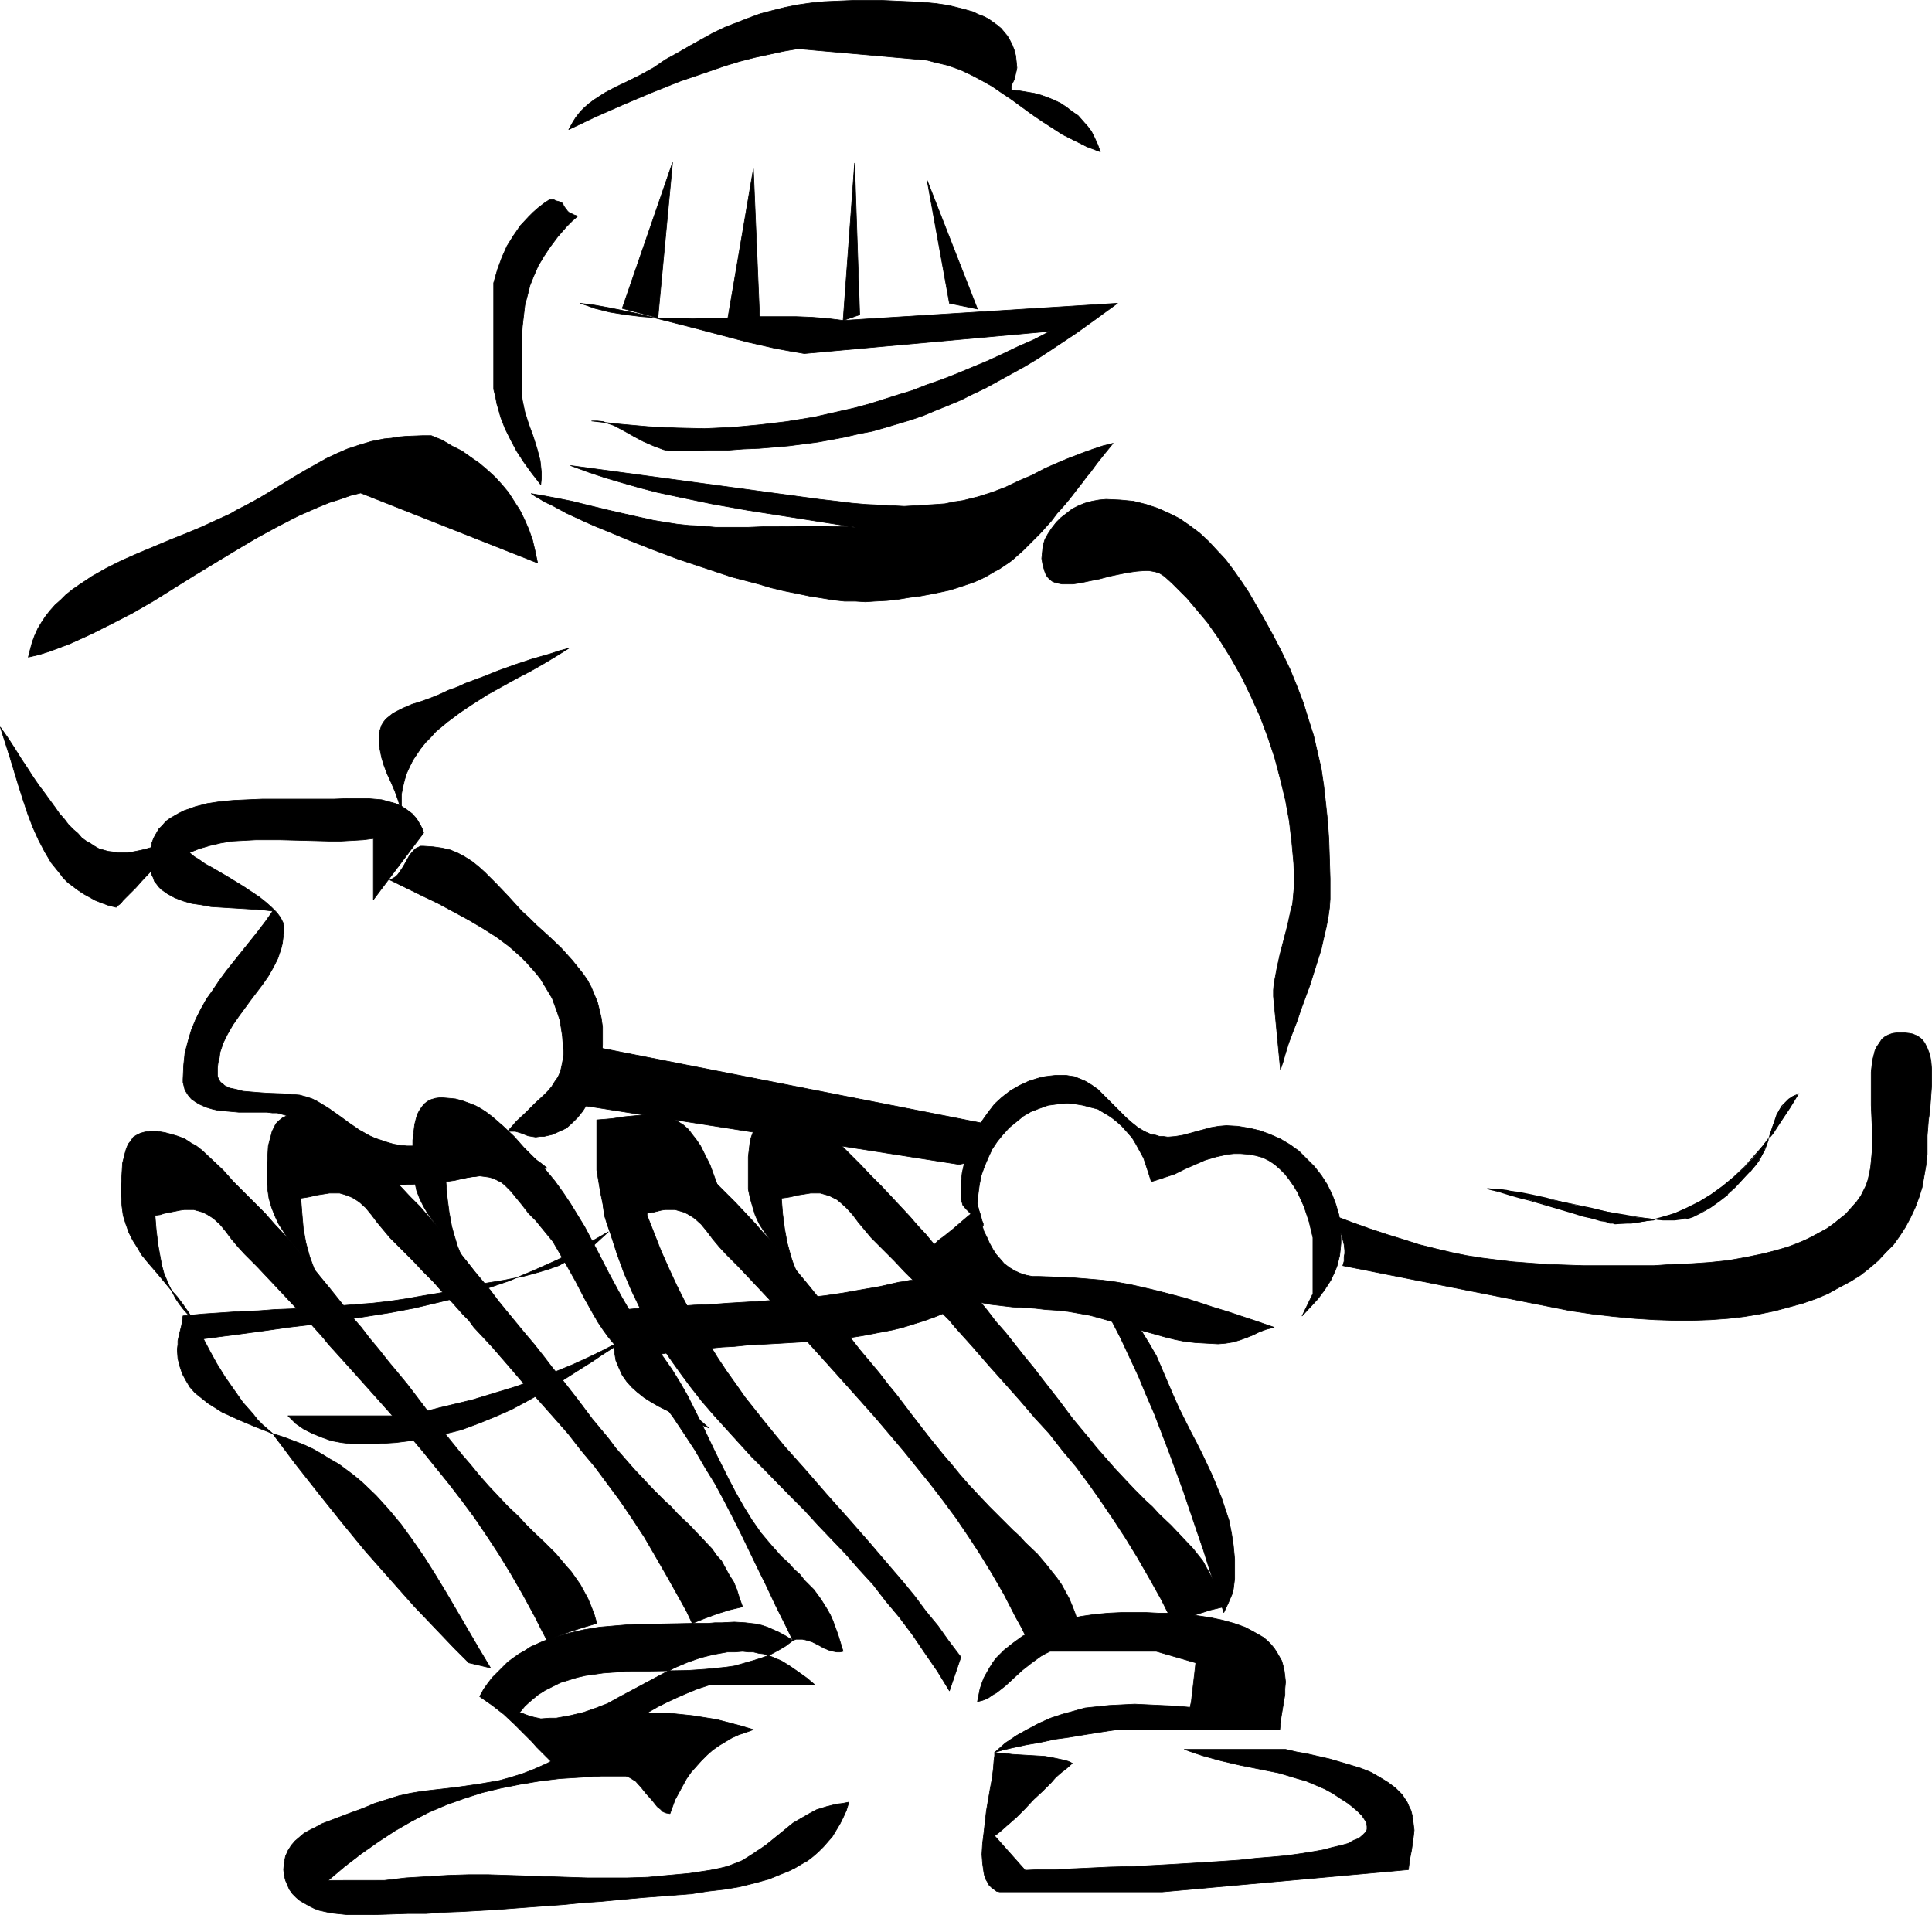
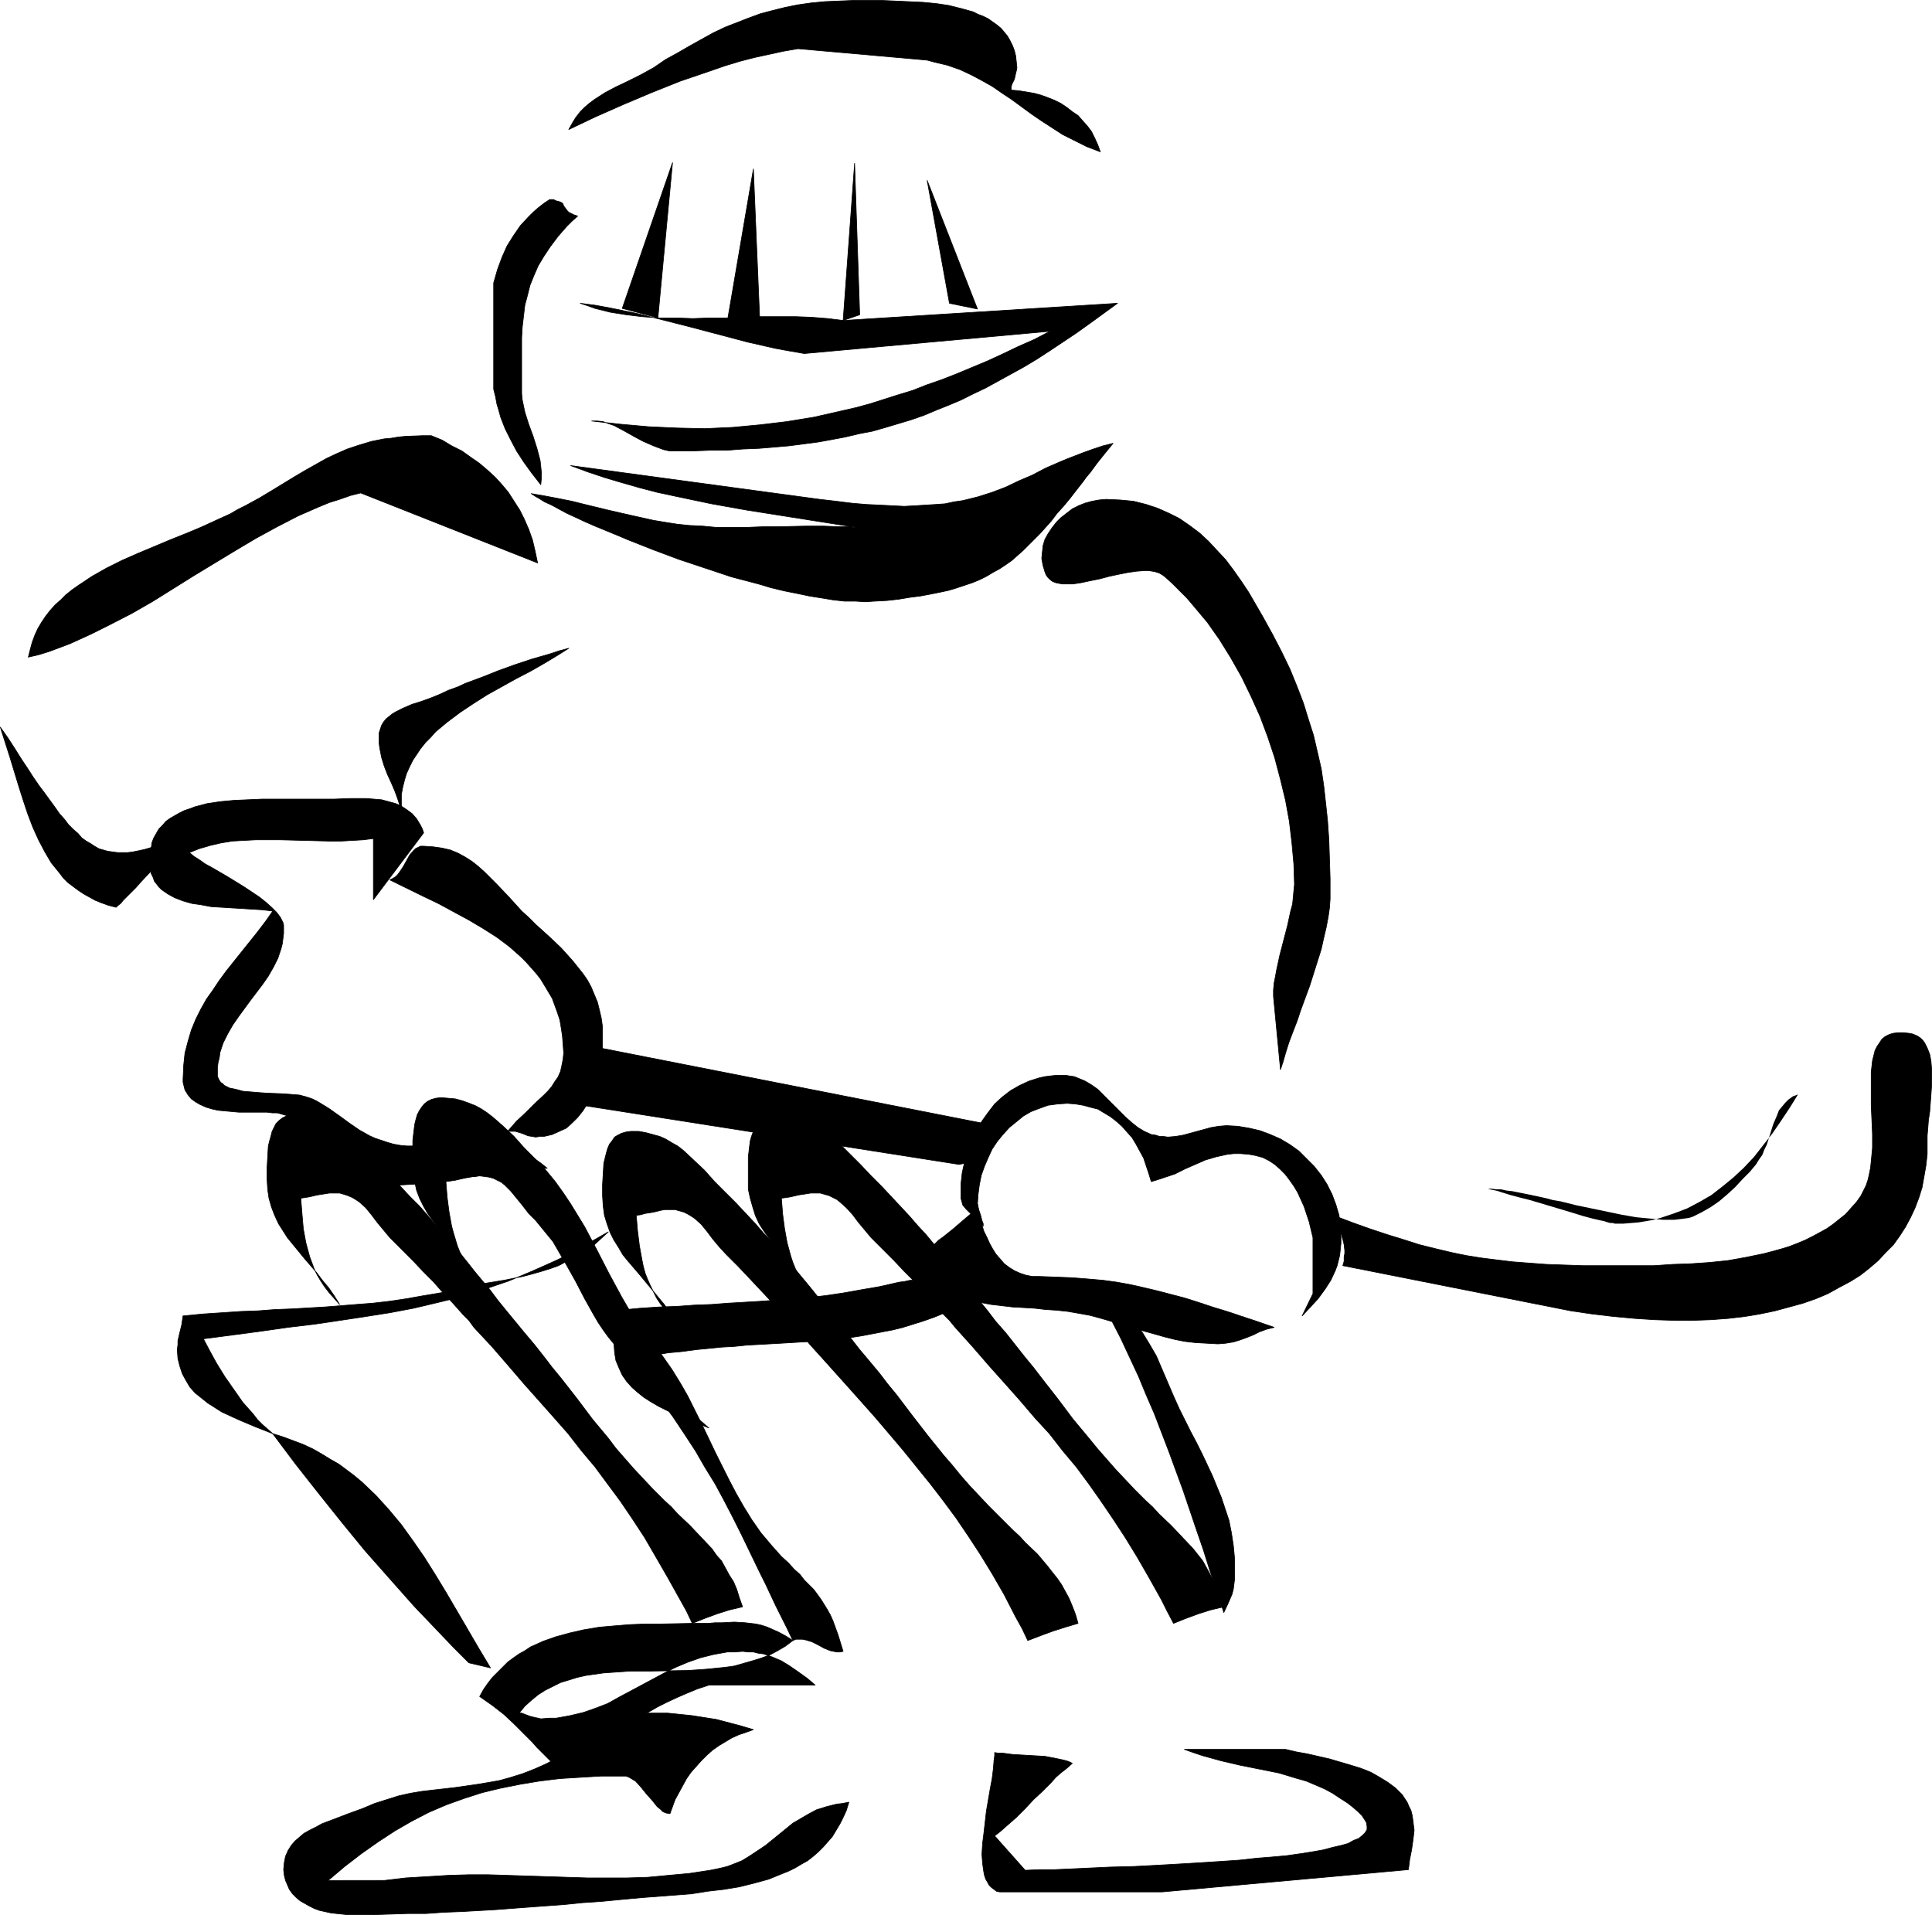
<svg xmlns="http://www.w3.org/2000/svg" xmlns:ns1="http://sodipodi.sourceforge.net/DTD/sodipodi-0.dtd" xmlns:ns2="http://www.inkscape.org/namespaces/inkscape" version="1.0" width="129.766mm" height="128.636mm" id="svg35" ns1:docname="Field Hockey 02.wmf">
  <ns1:namedview id="namedview35" pagecolor="#ffffff" bordercolor="#000000" borderopacity="0.25" ns2:showpageshadow="2" ns2:pageopacity="0.0" ns2:pagecheckerboard="0" ns2:deskcolor="#d1d1d1" ns2:document-units="mm" />
  <defs id="defs1">
    <pattern id="WMFhbasepattern" patternUnits="userSpaceOnUse" width="6" height="6" x="0" y="0" />
  </defs>
  <path style="fill:#000000;fill-opacity:1;fill-rule:evenodd;stroke:#000000;stroke-width:0.162px;stroke-linecap:round;stroke-linejoin:round;stroke-miterlimit:4;stroke-dasharray:none;stroke-opacity:1" d="m 139.541,50.654 -1.454,0.969 -1.454,1.131 -1.293,1.131 -1.131,1.131 -2.101,2.262 -1.778,2.585 -1.616,2.585 -1.293,2.908 -1.131,3.07 -0.97,3.393 v 26.983 l 0.485,1.939 0.323,1.777 0.485,1.616 0.485,1.777 1.131,2.908 1.454,2.908 1.454,2.747 1.778,2.747 2.101,2.908 1.131,1.454 1.131,1.454 0.162,-1.616 v -1.454 l -0.162,-1.616 -0.162,-1.454 -0.808,-3.07 -0.97,-3.07 -1.131,-3.07 -0.97,-3.07 -0.646,-3.07 -0.162,-1.616 v -1.454 -9.856 -2.908 l 0.162,-2.747 0.323,-2.747 0.323,-2.747 0.646,-2.424 0.646,-2.585 0.97,-2.424 1.131,-2.585 1.454,-2.424 1.616,-2.424 1.939,-2.585 2.262,-2.585 1.293,-1.293 1.454,-1.293 -0.97,-0.323 -0.646,-0.323 -0.646,-0.323 -0.323,-0.323 -0.485,-0.646 -0.485,-0.646 -0.162,-0.485 -0.323,-0.323 -0.323,-0.162 -0.485,-0.162 -0.646,-0.162 -0.646,-0.323 z" id="path1" />
  <path style="fill:#000000;fill-opacity:1;fill-rule:evenodd;stroke:#000000;stroke-width:0.162px;stroke-linecap:round;stroke-linejoin:round;stroke-miterlimit:4;stroke-dasharray:none;stroke-opacity:1" d="m 144.389,32.881 6.787,-3.232 6.949,-3.07 7.272,-3.07 7.272,-2.908 7.595,-2.585 3.717,-1.293 3.717,-1.131 3.717,-0.969 3.717,-0.808 3.717,-0.808 3.717,-0.646 31.027,2.747 1.778,0.162 1.778,0.485 3.394,0.808 3.232,1.131 2.747,1.293 2.747,1.454 2.586,1.454 2.586,1.777 2.424,1.616 4.848,3.555 2.586,1.777 2.747,1.777 2.747,1.777 2.909,1.454 3.232,1.616 3.394,1.293 -0.646,-1.777 -0.808,-1.777 -0.808,-1.616 -0.97,-1.293 -1.293,-1.454 -1.131,-1.293 -1.454,-0.969 -1.454,-1.131 -1.454,-0.969 -1.616,-0.808 -1.616,-0.646 -1.778,-0.646 -1.778,-0.485 -1.939,-0.323 -1.939,-0.323 -1.939,-0.162 v -0.808 l 0.162,-0.646 0.646,-1.293 0.323,-1.454 0.162,-0.646 0.162,-0.808 -0.162,-1.616 -0.162,-1.454 -0.323,-1.293 -0.485,-1.293 -0.646,-1.293 -0.646,-1.131 -0.808,-0.969 -0.808,-0.969 -0.97,-0.808 -1.131,-0.808 -1.131,-0.808 -1.293,-0.646 -1.293,-0.485 -1.293,-0.646 -2.909,-0.808 -3.232,-0.808 -3.232,-0.485 -3.394,-0.323 -3.555,-0.162 -7.11,-0.323 h -6.626 l -3.878,0.162 -3.717,0.162 -3.394,0.323 -3.394,0.485 -3.232,0.646 -3.232,0.808 -3.07,0.808 -3.07,1.131 -2.909,1.131 -2.909,1.131 -3.07,1.454 -2.909,1.616 -2.909,1.616 -3.07,1.777 -3.232,1.777 -3.07,2.1 -3.232,1.777 -3.232,1.616 -3.07,1.454 -2.747,1.454 -2.747,1.777 -1.293,0.969 -1.131,0.969 -1.131,1.131 -1.131,1.454 -0.808,1.293 z" id="path2" />
  <path style="fill:#000000;fill-opacity:1;fill-rule:evenodd;stroke:#000000;stroke-width:0.162px;stroke-linecap:round;stroke-linejoin:round;stroke-miterlimit:4;stroke-dasharray:none;stroke-opacity:1" d="m 147.298,76.991 1.939,0.646 1.778,0.646 3.878,0.969 4.04,0.646 4.04,0.485 4.202,0.323 h 4.363 l 4.363,0.162 4.363,-0.162 h 4.363 l 4.525,-0.323 h 8.726 4.202 l 4.04,0.162 4.04,0.323 3.878,0.485 69.65,-4.363 -3.555,2.585 -3.555,2.585 -3.394,2.424 -3.394,2.262 -3.394,2.262 -3.232,2.1 -3.232,1.939 -3.232,1.777 -3.232,1.777 -3.232,1.777 -3.07,1.454 -3.232,1.616 -3.07,1.293 -3.232,1.293 -3.07,1.293 -3.232,1.131 -3.232,0.969 -3.232,0.969 -3.394,0.969 -3.394,0.646 -3.394,0.808 -3.394,0.646 -3.555,0.646 -3.717,0.485 -3.717,0.485 -3.717,0.323 -3.878,0.323 -4.04,0.162 -4.202,0.323 h -4.202 l -4.363,0.162 h -4.525 -1.454 l -1.454,-0.323 -1.293,-0.485 -1.293,-0.485 -2.586,-1.131 -2.424,-1.293 -2.586,-1.454 -2.424,-1.293 -1.454,-0.485 -1.293,-0.485 -1.454,-0.162 h -1.454 l 7.272,0.808 7.272,0.646 7.11,0.323 6.949,0.162 7.11,-0.323 6.949,-0.646 6.787,-0.808 6.949,-1.131 7.11,-1.616 3.555,-0.808 3.555,-0.969 3.555,-1.131 3.555,-1.131 3.717,-1.131 3.717,-1.454 3.717,-1.293 3.717,-1.454 3.878,-1.616 3.878,-1.616 3.878,-1.777 4.04,-1.939 4.04,-1.777 4.04,-2.1 -62.378,5.655 -3.717,-0.646 -3.555,-0.646 -7.11,-1.616 -14.059,-3.716 -6.949,-1.777 -7.11,-1.777 -7.11,-1.454 -3.555,-0.646 z" id="path3" />
  <path style="fill:#000000;fill-opacity:1;fill-rule:evenodd;stroke:#000000;stroke-width:0.162px;stroke-linecap:round;stroke-linejoin:round;stroke-miterlimit:4;stroke-dasharray:none;stroke-opacity:1" d="m 144.874,118.193 63.186,8.564 4.202,0.485 3.878,0.485 3.717,0.323 3.394,0.162 3.232,0.162 3.07,0.162 2.909,-0.162 2.586,-0.162 2.586,-0.162 2.262,-0.162 2.262,-0.485 2.262,-0.323 3.878,-0.969 3.555,-1.131 3.394,-1.293 3.394,-1.616 3.394,-1.454 3.394,-1.777 3.717,-1.616 1.939,-0.808 2.101,-0.808 2.101,-0.808 2.262,-0.808 2.424,-0.808 2.586,-0.646 -2.101,2.585 -1.939,2.424 -1.778,2.424 -0.97,1.131 -0.808,1.131 -1.778,2.262 -1.616,2.1 -1.616,1.939 -1.616,1.777 -1.454,1.939 -1.454,1.616 -1.454,1.616 -1.454,1.454 -2.747,2.747 -2.909,2.585 -1.616,1.131 -1.454,0.969 -1.778,0.969 -1.616,0.969 -1.616,0.808 -1.939,0.808 -3.878,1.293 -2.101,0.646 -2.262,0.485 -2.424,0.485 -2.586,0.485 -2.586,0.323 -2.909,0.485 -2.909,0.323 -3.07,0.162 -2.424,0.162 -2.586,-0.162 h -2.747 l -2.909,-0.323 -2.909,-0.485 -3.07,-0.485 -3.07,-0.646 -3.232,-0.646 -3.394,-0.808 -3.232,-0.969 -6.787,-1.777 -6.787,-2.262 -6.787,-2.262 -6.464,-2.424 -6.141,-2.424 -3.07,-1.293 -2.747,-1.131 -2.747,-1.131 -2.586,-1.131 -2.424,-1.131 -2.101,-0.969 -2.101,-1.131 -1.778,-0.969 -1.778,-0.808 -1.293,-0.808 -1.131,-0.646 -0.97,-0.646 3.717,0.646 3.394,0.646 3.232,0.646 3.232,0.808 5.979,1.454 5.656,1.293 5.818,1.293 2.909,0.485 3.07,0.485 3.07,0.323 3.394,0.162 3.394,0.323 h 3.555 4.525 l 4.04,-0.162 h 3.717 l 7.434,-0.162 h 3.878 l 4.04,0.162 h 2.101 l 2.262,0.162 -9.211,-1.454 -18.422,-2.908 -9.05,-1.616 -9.211,-1.939 -4.525,-0.969 -4.363,-1.131 -4.525,-1.293 -4.363,-1.293 -4.363,-1.454 z" id="path4" />
  <path style="fill:#000000;fill-opacity:1;fill-rule:evenodd;stroke:#000000;stroke-width:0.162px;stroke-linecap:round;stroke-linejoin:round;stroke-miterlimit:4;stroke-dasharray:none;stroke-opacity:1" d="m 109.484,110.599 h -2.262 l -4.202,0.162 -1.778,0.162 -1.939,0.323 -1.778,0.162 -3.232,0.646 -3.232,0.969 -2.909,0.969 -2.586,1.131 -2.747,1.293 -2.586,1.454 -2.586,1.454 -2.747,1.616 -2.909,1.777 -2.909,1.777 -3.232,1.939 -3.555,1.939 -1.939,0.969 -1.939,1.131 -3.555,1.616 -3.878,1.777 -3.878,1.616 -4.04,1.616 -8.08,3.393 -4.04,1.777 -3.878,1.939 -3.717,2.1 -3.394,2.262 -1.616,1.131 -1.616,1.293 -1.293,1.293 -1.454,1.293 -1.293,1.454 -1.131,1.454 -0.97,1.454 -0.97,1.616 -0.808,1.777 -0.646,1.777 -0.485,1.777 -0.485,1.939 2.747,-0.646 2.586,-0.808 2.586,-0.969 2.586,-0.969 5.333,-2.424 5.171,-2.585 5.333,-2.747 5.333,-3.07 10.342,-6.463 10.666,-6.463 5.171,-3.07 5.333,-2.908 5.333,-2.747 5.171,-2.262 2.747,-1.131 2.586,-0.808 2.747,-0.969 2.586,-0.646 44.925,17.773 -0.646,-3.07 -0.646,-2.747 -0.97,-2.747 -1.131,-2.585 -1.131,-2.262 -1.454,-2.262 -1.454,-2.262 -1.616,-1.939 -1.778,-1.939 -1.939,-1.777 -2.101,-1.777 -2.101,-1.454 -2.262,-1.616 -2.586,-1.293 -2.424,-1.454 z" id="path5" />
  <path style="fill:#000000;fill-opacity:1;fill-rule:evenodd;stroke:#000000;stroke-width:0.162px;stroke-linecap:round;stroke-linejoin:round;stroke-miterlimit:4;stroke-dasharray:none;stroke-opacity:1" d="m 144.389,164.565 -2.424,0.646 -2.424,0.808 -4.525,1.293 -4.363,1.454 -4.04,1.454 -4.04,1.616 -4.363,1.616 -2.101,0.969 -2.262,0.808 -2.424,1.131 -2.424,0.969 -2.262,0.808 -2.101,0.646 -2.262,0.969 -1.939,0.969 -0.808,0.485 -0.808,0.646 -0.808,0.646 -0.646,0.808 -0.485,0.808 -0.323,0.969 -0.323,0.969 v 1.131 1.454 l 0.162,1.293 0.485,2.424 0.646,2.1 0.808,2.1 0.97,2.1 0.97,2.262 0.808,2.262 0.808,2.585 v -2.1 -1.939 l 0.323,-1.777 0.485,-1.939 0.485,-1.616 0.808,-1.777 0.808,-1.616 0.97,-1.454 0.97,-1.454 1.293,-1.616 1.293,-1.293 1.293,-1.454 2.909,-2.424 3.232,-2.424 3.394,-2.262 3.555,-2.262 7.272,-4.039 3.717,-1.939 3.394,-1.939 3.232,-1.939 z" id="path6" />
  <path style="fill:#000000;fill-opacity:1;fill-rule:evenodd;stroke:#000000;stroke-width:0.162px;stroke-linecap:round;stroke-linejoin:round;stroke-miterlimit:4;stroke-dasharray:none;stroke-opacity:1" d="m 107.545,211.422 -0.323,-0.969 -0.485,-0.969 -0.97,-1.616 -1.131,-1.293 -1.293,-0.969 -1.454,-0.969 -1.454,-0.646 -1.778,-0.485 -1.778,-0.485 -1.939,-0.162 -1.939,-0.162 h -4.04 l -4.202,0.162 h -4.202 -3.394 -3.555 -7.11 l -3.717,0.162 -3.555,0.162 -3.394,0.323 -3.232,0.485 -3.07,0.808 -1.293,0.485 -1.454,0.485 -1.293,0.646 -1.131,0.646 -1.131,0.646 -1.131,0.808 -0.808,0.969 -0.97,0.969 -0.646,1.131 -0.646,1.131 -0.485,1.293 -0.162,1.454 -0.323,1.454 v 1.616 1.131 l 0.162,1.131 0.162,0.969 0.485,0.969 0.323,0.969 0.646,0.808 0.485,0.646 0.646,0.646 1.616,1.131 1.778,0.969 2.101,0.808 2.262,0.646 2.262,0.323 2.586,0.485 5.171,0.323 5.333,0.323 2.586,0.162 2.586,0.323 -1.939,2.747 -2.101,2.747 -3.878,4.847 -3.878,4.847 -1.778,2.424 -1.616,2.424 -1.616,2.262 -1.454,2.585 -1.293,2.585 -1.131,2.747 -0.808,2.747 -0.808,3.07 -0.323,3.07 -0.162,3.555 v 0.808 l 0.162,0.646 0.323,1.293 0.808,1.293 0.808,0.969 1.131,0.808 1.131,0.646 1.454,0.646 1.616,0.485 1.454,0.323 1.778,0.162 3.555,0.323 h 3.555 3.555 l 1.293,0.162 h 1.293 l 1.131,0.323 1.131,0.323 1.131,0.485 0.97,0.485 2.101,1.131 1.778,1.454 1.778,1.454 3.394,3.555 3.394,3.393 1.778,1.454 1.778,1.454 2.101,1.131 0.97,0.485 1.131,0.485 1.131,0.323 1.131,0.162 1.293,0.162 1.293,0.162 2.747,-0.162 2.747,-0.162 2.424,-0.162 2.424,-0.323 4.686,-0.646 4.525,-0.646 4.525,-0.808 4.525,-0.646 2.424,-0.323 2.586,-0.162 2.586,-0.162 2.909,-0.162 -1.616,-1.293 -1.616,-1.131 -1.616,-0.969 -1.616,-0.969 -1.778,-0.646 -1.939,-0.323 -1.939,-0.323 h -2.262 -21.17 l -1.778,-0.162 -1.778,-0.323 -1.616,-0.485 -1.454,-0.485 -1.454,-0.485 -1.454,-0.646 -2.586,-1.454 -2.586,-1.777 -2.424,-1.777 -2.747,-1.939 -2.909,-1.777 -1.293,-0.646 -1.454,-0.485 -1.778,-0.485 -1.939,-0.162 -2.101,-0.162 -4.202,-0.162 -2.262,-0.162 -1.939,-0.162 -1.939,-0.162 -1.778,-0.485 -1.616,-0.323 -1.293,-0.646 -0.485,-0.485 -0.485,-0.323 -0.323,-0.485 -0.323,-0.646 -0.162,-0.485 v -0.646 -1.454 l 0.162,-1.293 0.323,-1.293 0.162,-1.293 0.808,-2.424 1.131,-2.262 1.293,-2.262 1.454,-2.1 3.07,-4.201 3.07,-4.039 1.454,-2.1 1.293,-2.262 1.131,-2.262 0.808,-2.424 0.323,-1.293 0.162,-1.293 0.162,-1.293 v -1.454 -0.646 l -0.162,-0.646 -0.323,-0.646 -0.323,-0.646 -0.97,-1.293 -1.293,-1.293 -1.454,-1.293 -1.616,-1.293 -1.939,-1.293 -1.939,-1.293 -2.101,-1.293 -2.101,-1.293 -1.939,-1.131 -1.939,-1.131 -1.778,-0.969 -1.616,-1.131 -1.293,-0.808 -1.131,-0.969 2.424,-0.969 2.747,-0.808 2.747,-0.646 2.909,-0.485 2.909,-0.162 3.07,-0.162 h 6.302 l 6.302,0.162 6.141,0.162 h 2.909 l 2.909,-0.162 2.747,-0.162 2.586,-0.323 v 15.511 z" id="path7" />
  <path style="fill:#000000;fill-opacity:1;fill-rule:evenodd;stroke:#000000;stroke-width:0.162px;stroke-linecap:round;stroke-linejoin:round;stroke-miterlimit:4;stroke-dasharray:none;stroke-opacity:1" d="m 98.98,223.378 8.242,4.039 4.04,1.939 3.878,2.1 3.878,2.1 3.555,2.1 3.555,2.262 3.232,2.424 2.909,2.585 1.293,1.293 1.293,1.454 1.293,1.454 1.131,1.454 0.97,1.616 0.97,1.616 0.97,1.616 0.646,1.777 0.646,1.777 0.646,1.939 0.323,1.939 0.323,2.1 0.162,2.1 0.162,2.262 -0.162,1.616 -0.323,1.616 -0.323,1.454 -0.646,1.454 -0.808,1.131 -0.808,1.293 -0.97,1.131 -0.97,0.969 -2.262,2.1 -2.262,2.262 -2.424,2.262 -1.131,1.293 -1.131,1.293 h 0.97 0.97 l 1.616,0.485 1.616,0.646 0.97,0.162 0.97,0.162 1.131,-0.162 h 0.97 l 2.101,-0.485 1.778,-0.808 1.778,-0.808 1.454,-1.293 1.454,-1.454 1.293,-1.616 1.131,-1.777 0.97,-1.777 0.808,-1.939 0.646,-2.262 0.485,-2.1 0.485,-2.262 0.323,-2.262 0.162,-2.424 v -2.262 -2.262 l -0.323,-2.262 -0.485,-2.1 -0.485,-1.939 -0.808,-1.939 -0.808,-1.939 -0.97,-1.777 -1.131,-1.616 -1.293,-1.616 -1.293,-1.616 -1.454,-1.616 -1.454,-1.616 -3.07,-2.908 -3.394,-3.07 -1.778,-1.777 -1.778,-1.616 -3.232,-3.555 -3.07,-3.232 -1.616,-1.616 -1.454,-1.454 -1.616,-1.454 -1.616,-1.293 -1.778,-1.131 -1.778,-0.969 -1.939,-0.808 -2.101,-0.485 -2.262,-0.323 -2.424,-0.162 h -0.808 l -0.646,0.323 -0.646,0.323 -0.485,0.485 -0.97,1.131 -0.808,1.454 -0.808,1.454 -0.97,1.454 -0.485,0.646 -0.485,0.485 -0.808,0.485 z" id="path8" />
  <path style="fill:#000000;fill-opacity:1;fill-rule:evenodd;stroke:#000000;stroke-width:0.162px;stroke-linecap:round;stroke-linejoin:round;stroke-miterlimit:4;stroke-dasharray:none;stroke-opacity:1" d="m 328.613,224.509 -0.162,1.616 -0.162,1.777 -0.162,1.616 -0.485,1.777 -0.808,3.716 -0.97,3.716 -0.97,3.716 -0.808,3.716 -0.323,1.777 -0.323,1.616 -0.162,1.777 v 1.616 l 1.778,18.581 0.646,-1.939 0.646,-2.262 0.808,-2.585 0.97,-2.585 1.131,-2.908 0.97,-2.908 2.262,-6.14 1.939,-6.14 0.97,-3.07 0.646,-2.908 0.646,-2.747 0.485,-2.585 0.323,-2.262 0.162,-2.262 v -5.17 l -0.162,-5.17 -0.162,-4.847 -0.323,-4.686 -0.485,-4.524 -0.485,-4.363 -0.646,-4.363 -0.97,-4.201 -0.97,-4.201 -1.293,-4.039 -1.293,-4.201 -1.616,-4.201 -1.778,-4.363 -2.101,-4.363 -2.262,-4.363 -2.586,-4.686 -1.778,-3.07 -1.778,-3.07 -1.939,-2.908 -1.939,-2.747 -1.939,-2.585 -2.262,-2.424 -2.101,-2.262 -2.262,-2.1 -2.586,-1.939 -2.586,-1.777 -2.586,-1.293 -2.909,-1.293 -2.909,-0.969 -3.232,-0.808 -3.394,-0.323 -3.555,-0.162 -1.778,0.162 -1.778,0.323 -1.778,0.485 -1.616,0.646 -1.616,0.808 -1.454,1.131 -1.454,1.131 -1.131,1.131 -1.131,1.454 -0.97,1.454 -0.808,1.454 -0.485,1.616 -0.162,1.616 -0.162,1.616 0.323,1.777 0.485,1.616 0.323,0.808 0.485,0.646 0.485,0.485 0.646,0.485 0.808,0.323 1.616,0.323 h 0.808 1.939 l 2.101,-0.323 2.262,-0.485 2.424,-0.485 2.424,-0.646 2.262,-0.485 2.424,-0.485 2.262,-0.323 2.101,-0.162 h 0.97 l 0.97,0.162 0.808,0.162 0.97,0.323 0.808,0.485 0.646,0.485 1.778,1.616 1.939,1.939 1.778,1.777 1.778,2.1 3.394,4.039 3.07,4.363 2.909,4.686 2.747,4.847 2.424,5.009 2.262,5.009 1.939,5.17 1.778,5.332 1.454,5.494 1.293,5.332 0.97,5.332 0.646,5.494 0.485,5.332 z" id="path9" />
  <path style="fill:#000000;fill-opacity:1;fill-rule:evenodd;stroke:#000000;stroke-width:0.162px;stroke-linecap:round;stroke-linejoin:round;stroke-miterlimit:4;stroke-dasharray:none;stroke-opacity:1" d="m 249.591,311.276 v -0.646 l -0.323,-0.808 -0.323,-1.293 -0.485,-1.454 -0.162,-0.646 -0.162,-0.808 0.162,-2.424 0.323,-2.424 0.485,-2.424 0.808,-2.262 0.97,-2.262 0.97,-2.1 1.293,-1.939 1.454,-1.777 1.616,-1.777 1.778,-1.454 1.778,-1.454 1.939,-1.131 2.101,-0.808 2.262,-0.808 2.424,-0.323 2.424,-0.162 2.101,0.162 1.939,0.323 1.778,0.485 1.939,0.485 1.616,0.969 1.616,0.969 1.454,1.131 1.454,1.293 1.293,1.454 1.293,1.454 0.97,1.616 0.97,1.777 0.97,1.777 0.646,1.939 0.646,1.939 0.646,2.1 1.616,-0.485 1.454,-0.485 2.909,-0.969 2.586,-1.293 2.586,-1.131 2.586,-1.131 2.747,-0.808 1.454,-0.323 1.454,-0.323 1.616,-0.162 h 1.616 l 2.101,0.162 1.778,0.323 1.778,0.485 1.616,0.808 1.454,0.969 1.293,1.131 1.293,1.293 1.131,1.454 1.131,1.616 0.97,1.616 0.808,1.777 0.808,1.777 0.646,1.939 0.646,1.939 0.97,4.039 v 14.219 l -2.747,5.655 2.101,-2.262 1.939,-2.1 1.778,-2.424 1.454,-2.262 1.131,-2.424 0.485,-1.293 0.323,-1.293 0.323,-1.293 0.162,-1.454 0.162,-1.616 v -1.454 l -0.162,-2.908 -0.323,-2.747 -0.808,-2.747 -0.97,-2.585 -1.293,-2.585 -1.454,-2.262 -1.778,-2.262 -1.939,-1.939 -1.939,-1.939 -2.262,-1.616 -2.424,-1.454 -2.586,-1.131 -2.586,-0.969 -2.747,-0.646 -2.909,-0.485 -2.909,-0.162 -1.939,0.162 -1.939,0.323 -3.555,0.969 -3.555,0.969 -1.939,0.323 -1.939,0.162 -1.131,-0.162 h -0.97 l -0.97,-0.323 -1.131,-0.162 -1.778,-0.808 -1.616,-0.969 -1.616,-1.293 -1.454,-1.293 -2.909,-2.908 -2.747,-2.747 -1.454,-1.454 -1.616,-1.131 -1.616,-0.969 -1.939,-0.808 -0.808,-0.323 -1.131,-0.162 -0.97,-0.162 h -1.131 -1.454 l -1.454,0.162 -1.293,0.162 -1.454,0.323 -2.586,0.808 -2.424,1.131 -2.262,1.293 -2.101,1.616 -1.939,1.777 -1.616,2.1 -1.616,2.262 -1.454,2.262 -1.131,2.585 -0.97,2.747 -0.808,2.585 -0.646,2.908 -0.323,2.908 v 2.908 0.646 l 0.162,0.646 0.323,1.131 0.808,0.969 0.808,0.808 0.97,0.969 0.97,0.808 0.808,0.808 z" id="path10" />
  <path style="fill:#000000;fill-opacity:1;fill-rule:evenodd;stroke:#000000;stroke-width:0.162px;stroke-linecap:round;stroke-linejoin:round;stroke-miterlimit:4;stroke-dasharray:none;stroke-opacity:1" d="m 248.137,305.621 -0.162,0.646 -0.323,0.485 -0.646,0.808 -0.808,0.808 -0.97,0.808 -1.131,0.969 -2.262,1.939 -2.424,1.939 -1.131,0.808 -0.97,0.969 -0.808,0.808 -0.646,0.646 -0.323,0.646 -0.162,0.485 v 1.293 l 0.162,1.131 0.323,1.131 0.323,1.131 0.485,0.808 0.485,0.969 0.646,0.646 0.808,0.808 0.646,0.646 0.808,0.646 1.939,0.969 2.262,0.969 2.262,0.646 2.424,0.485 2.586,0.485 2.747,0.323 2.747,0.323 2.909,0.162 2.747,0.162 2.747,0.323 2.586,0.162 3.07,0.323 2.747,0.485 2.747,0.485 2.424,0.646 5.01,1.454 4.686,1.454 4.686,1.293 2.262,0.646 2.586,0.646 2.424,0.485 2.747,0.323 2.909,0.162 2.909,0.162 1.939,-0.162 1.939,-0.323 1.616,-0.485 1.778,-0.646 1.616,-0.646 1.616,-0.808 1.778,-0.646 1.939,-0.485 -4.202,-1.454 -3.878,-1.293 -3.878,-1.293 -3.717,-1.131 -3.394,-1.131 -3.555,-1.131 -6.787,-1.777 -3.394,-0.808 -3.555,-0.808 -3.555,-0.646 -3.555,-0.485 -3.717,-0.323 -4.04,-0.323 -4.04,-0.162 -4.363,-0.162 h -1.778 l -1.616,-0.323 -1.454,-0.485 -1.454,-0.646 -1.293,-0.808 -1.293,-0.969 -0.97,-1.131 -1.131,-1.293 -0.808,-1.293 -0.808,-1.454 -0.646,-1.454 -0.808,-1.616 -0.485,-1.616 -0.485,-1.777 z" id="path11" />
  <path style="fill:#000000;fill-opacity:1;fill-rule:evenodd;stroke:#000000;stroke-width:0.162px;stroke-linecap:round;stroke-linejoin:round;stroke-miterlimit:4;stroke-dasharray:none;stroke-opacity:1" d="m 151.5,265.873 101,19.874 -0.808,1.454 -0.646,1.454 -0.323,1.131 -0.162,0.969 -0.323,0.808 -0.162,0.646 v 0.646 l -0.162,0.485 -0.162,0.485 -0.323,0.162 -0.485,0.323 -0.646,0.323 -0.808,0.162 -0.97,0.323 -1.454,0.162 -1.616,0.323 -96.798,-15.188 0.646,-1.131 0.485,-1.131 1.293,-1.777 1.131,-1.616 0.97,-1.454 0.808,-1.454 0.162,-0.808 0.162,-0.808 v -0.969 l -0.162,-0.969 -0.162,-1.131 z" id="path12" />
  <path style="fill:#000000;fill-opacity:1;fill-rule:evenodd;stroke:#000000;stroke-width:0.162px;stroke-linecap:round;stroke-linejoin:round;stroke-miterlimit:4;stroke-dasharray:none;stroke-opacity:1" d="m 338.471,308.529 4.686,1.777 4.525,1.616 4.363,1.454 4.202,1.293 4.04,1.293 3.878,0.969 4.04,0.969 3.878,0.808 4.04,0.646 3.878,0.485 4.04,0.485 4.202,0.323 4.363,0.323 4.525,0.162 4.686,0.162 h 4.848 8.726 4.525 l 4.686,-0.323 4.686,-0.162 4.686,-0.323 4.686,-0.485 4.525,-0.808 4.686,-0.969 4.202,-1.131 2.101,-0.646 2.101,-0.808 1.939,-0.808 1.939,-0.969 1.778,-0.969 1.778,-0.969 1.616,-1.131 1.616,-1.293 1.616,-1.293 1.293,-1.454 1.454,-1.616 1.131,-1.616 0.646,-1.293 0.646,-1.293 0.485,-1.454 0.323,-1.454 0.323,-1.616 0.162,-1.616 0.323,-3.393 v -3.555 l -0.323,-7.271 v -3.555 -3.393 -1.454 l 0.162,-1.454 0.162,-1.454 0.323,-1.293 0.323,-1.293 0.485,-0.969 0.646,-0.969 0.646,-0.969 0.808,-0.646 0.97,-0.485 0.97,-0.323 1.293,-0.162 h 1.454 l 1.454,0.162 0.808,0.162 0.808,0.323 0.646,0.323 0.646,0.485 0.485,0.485 0.485,0.646 0.646,1.293 0.646,1.616 0.323,1.777 0.162,1.939 v 2.1 2.1 l -0.162,2.262 -0.323,4.363 -0.323,2.1 -0.162,2.1 -0.162,1.939 v 1.939 2.747 l -0.323,2.908 -0.485,2.747 -0.485,2.747 -0.808,2.585 -0.97,2.585 -1.131,2.424 -1.293,2.424 -1.454,2.262 -1.616,2.262 -1.939,1.939 -1.939,2.1 -2.262,1.939 -2.262,1.777 -2.586,1.616 -2.747,1.454 -2.909,1.616 -3.07,1.293 -3.232,1.131 -3.555,0.969 -3.555,0.969 -3.878,0.808 -3.878,0.646 -4.202,0.485 -4.363,0.323 -4.525,0.162 h -4.686 l -5.01,-0.162 -5.01,-0.323 -5.333,-0.485 -5.494,-0.646 -5.494,-0.808 -57.853,-11.472 0.323,-1.131 v -1.131 l 0.162,-0.808 v -0.808 l -0.162,-1.454 -0.323,-1.293 -0.323,-1.131 -0.646,-1.293 -0.323,-0.808 -0.323,-0.808 -0.323,-1.131 z" id="path13" />
  <path style="fill:#000000;fill-opacity:1;fill-rule:evenodd;stroke:#000000;stroke-width:0.162px;stroke-linecap:round;stroke-linejoin:round;stroke-miterlimit:4;stroke-dasharray:none;stroke-opacity:1" d="m 154.409,312.73 -2.101,1.939 -1.939,1.777 -2.101,1.454 -2.101,1.293 -2.262,0.969 -2.101,1.131 -2.262,0.808 -2.101,0.646 -2.262,0.646 -2.424,0.646 -4.848,0.969 -5.01,0.808 -2.586,0.646 -2.909,0.485 -4.848,1.131 -4.848,0.808 -4.525,0.808 -4.363,0.646 -4.202,0.485 -4.202,0.323 -8.08,0.646 -8.403,0.485 -4.202,0.162 -4.202,0.323 -4.525,0.162 -4.686,0.323 -4.848,0.323 -5.01,0.485 -0.162,1.131 -0.162,1.131 -0.485,1.939 -0.485,2.1 v 0.969 l -0.162,1.293 0.162,2.262 0.485,1.939 0.646,1.939 0.97,1.777 0.97,1.616 1.293,1.454 1.616,1.293 1.616,1.293 1.778,1.131 1.778,1.131 2.101,0.969 2.101,0.969 4.202,1.777 4.525,1.777 -1.293,-1.131 -1.293,-1.131 -1.293,-1.293 -1.131,-1.454 -2.586,-2.908 -2.262,-3.232 -2.262,-3.232 -2.101,-3.393 -1.778,-3.232 -1.616,-3.07 3.717,-0.485 3.717,-0.485 7.272,-0.969 6.787,-0.969 6.787,-0.808 6.464,-0.969 6.464,-0.969 6.141,-0.969 5.979,-1.131 6.141,-1.454 5.979,-1.454 5.979,-1.939 6.141,-2.1 3.07,-1.293 3.07,-1.293 2.909,-1.293 3.232,-1.454 3.232,-1.616 3.07,-1.777 3.232,-1.777 z" id="path14" />
-   <path style="fill:#000000;fill-opacity:1;fill-rule:evenodd;stroke:#000000;stroke-width:0.162px;stroke-linecap:round;stroke-linejoin:round;stroke-miterlimit:4;stroke-dasharray:none;stroke-opacity:1" d="m 164.105,336.805 -4.04,2.262 -3.878,2.1 -3.717,1.939 -3.717,1.777 -3.555,1.616 -3.555,1.454 -3.555,1.454 -3.555,1.293 -3.555,1.293 -3.717,1.131 -3.717,1.131 -3.717,1.131 -4.04,0.969 -4.04,0.969 -4.363,1.131 -4.363,0.969 H 73.124 l 1.939,1.939 2.101,1.454 2.262,1.131 2.424,0.969 2.262,0.808 2.586,0.485 2.747,0.323 h 2.747 2.909 l 2.747,-0.162 2.586,-0.162 2.586,-0.323 2.424,-0.323 2.424,-0.323 4.686,-1.131 4.525,-1.131 4.363,-1.616 4.363,-1.777 4.04,-1.777 4.202,-2.262 4.04,-2.262 4.04,-2.424 4.04,-2.585 4.363,-2.747 2.101,-1.454 2.262,-1.454 4.525,-2.908 z" id="path15" />
  <path style="fill:#000000;fill-opacity:1;fill-rule:evenodd;stroke:#000000;stroke-width:0.162px;stroke-linecap:round;stroke-linejoin:round;stroke-miterlimit:4;stroke-dasharray:none;stroke-opacity:1" d="m 201.273,416.461 -1.778,-1.131 -1.778,-0.969 -1.454,-0.646 -1.454,-0.646 -1.454,-0.485 -1.454,-0.323 -2.747,-0.323 -2.747,-0.162 -3.07,0.162 h -1.778 l -1.778,0.162 h -1.939 -2.101 l -8.08,0.162 h -3.878 l -4.04,0.162 -3.878,0.323 -3.717,0.323 -3.878,0.646 -3.555,0.808 -3.555,0.969 -3.232,1.131 -3.232,1.454 -1.454,0.969 -1.454,0.808 -1.616,1.131 -1.293,0.969 -1.293,1.293 -1.293,1.293 -1.293,1.293 -1.131,1.454 -1.131,1.616 -0.97,1.777 1.616,1.131 1.616,1.131 2.909,2.262 2.586,2.424 2.262,2.262 2.424,2.424 1.131,1.293 1.293,1.293 2.586,2.585 1.454,1.454 1.454,1.454 2.424,-1.939 2.262,-1.777 2.262,-1.777 2.101,-1.777 4.202,-3.07 4.202,-2.908 4.202,-2.585 2.262,-1.293 2.262,-1.131 2.424,-1.131 2.586,-1.131 2.747,-1.131 2.909,-0.969 h 26.987 l -2.101,-1.777 -2.262,-1.616 -2.101,-1.454 -2.101,-1.293 -2.262,-0.969 -2.262,-0.808 -1.293,-0.162 -1.293,-0.323 h -1.293 l -1.454,-0.162 -1.939,0.162 h -1.939 l -1.778,0.323 -1.778,0.323 -3.232,0.808 -3.232,1.131 -3.07,1.293 -2.909,1.454 -11.474,6.14 -2.909,1.616 -2.909,1.131 -3.232,1.131 -3.394,0.808 -1.778,0.323 -1.778,0.323 h -1.778 l -2.101,0.162 -0.646,-0.162 -0.808,-0.162 -1.293,-0.323 -1.293,-0.485 -0.808,-0.323 h -0.646 l 1.454,-1.777 1.616,-1.454 1.778,-1.454 1.778,-1.131 1.939,-0.969 1.939,-0.969 2.101,-0.646 2.101,-0.646 2.101,-0.485 2.262,-0.323 2.262,-0.323 2.262,-0.162 4.686,-0.323 h 4.848 l 9.696,-0.162 4.686,-0.323 4.848,-0.485 2.262,-0.323 2.262,-0.646 2.262,-0.646 2.101,-0.646 2.262,-0.808 2.101,-1.131 1.939,-1.131 z" id="path16" />
  <path style="fill:#000000;fill-opacity:1;fill-rule:evenodd;stroke:#000000;stroke-width:0.162px;stroke-linecap:round;stroke-linejoin:round;stroke-miterlimit:4;stroke-dasharray:none;stroke-opacity:1" d="m 191.253,439.082 -3.232,-0.969 -3.07,-0.808 -3.07,-0.808 -3.07,-0.485 -3.07,-0.485 -3.07,-0.323 -3.232,-0.323 h -3.555 -2.262 l -1.939,0.323 -1.939,0.485 -1.616,0.485 -1.778,0.646 -1.616,0.646 -1.454,0.969 -1.454,0.808 -3.07,2.1 -1.454,0.969 -1.616,1.131 -3.232,2.1 -1.778,1.131 -1.778,0.969 -3.232,1.454 -2.909,1.131 -3.07,0.969 -2.909,0.808 -2.747,0.485 -2.909,0.485 -5.656,0.808 -5.656,0.646 -2.747,0.323 -2.909,0.485 -2.909,0.646 -3.07,0.969 -3.07,0.969 -3.07,1.293 -3.555,1.293 -3.394,1.293 -3.394,1.293 -1.454,0.808 -1.616,0.808 -1.454,0.808 -1.131,0.969 -1.131,0.969 -0.97,1.131 -0.808,1.293 -0.646,1.454 -0.323,1.616 -0.162,1.777 0.162,1.454 0.323,1.293 0.485,1.131 0.485,1.131 0.808,1.131 0.97,0.969 0.97,0.808 1.131,0.646 1.131,0.646 1.293,0.646 1.293,0.485 1.454,0.323 1.454,0.323 1.454,0.162 3.07,0.323 h 5.333 l 5.01,-0.162 4.848,-0.162 h 4.525 l 4.525,-0.323 4.363,-0.162 8.565,-0.485 8.565,-0.646 4.363,-0.323 4.525,-0.323 4.686,-0.485 4.848,-0.323 5.01,-0.485 5.333,-0.485 4.202,-0.323 4.202,-0.323 4.202,-0.323 4.04,-0.646 4.202,-0.485 3.878,-0.646 3.878,-0.969 3.555,-0.969 3.555,-1.454 1.616,-0.646 1.616,-0.808 1.616,-0.969 1.454,-0.808 1.454,-1.131 1.293,-1.131 1.293,-1.293 1.131,-1.293 1.131,-1.293 0.97,-1.616 0.97,-1.616 0.808,-1.616 0.808,-1.777 0.646,-2.1 -1.616,0.323 -1.454,0.162 -1.293,0.323 -1.293,0.323 -2.586,0.808 -2.101,1.131 -1.939,1.131 -1.939,1.131 -3.555,2.908 -3.394,2.747 -1.939,1.293 -1.939,1.293 -2.101,1.293 -2.424,0.969 -1.293,0.485 -1.293,0.323 -1.454,0.323 -1.616,0.323 -5.333,0.808 -5.333,0.485 -5.171,0.485 -5.171,0.162 h -5.171 -5.01 l -10.019,-0.323 -10.019,-0.323 -5.01,-0.162 h -5.171 l -5.171,0.162 -5.333,0.323 -5.333,0.323 -5.494,0.646 H 83.305 l 4.202,-3.555 4.202,-3.232 4.363,-3.07 4.202,-2.747 4.202,-2.424 4.363,-2.262 4.525,-1.939 4.525,-1.616 4.525,-1.454 4.686,-1.131 4.848,-0.969 4.848,-0.808 5.171,-0.646 5.171,-0.323 5.494,-0.323 h 5.494 0.808 l 0.808,0.323 0.808,0.485 0.808,0.485 1.454,1.616 1.293,1.616 1.454,1.616 1.293,1.616 0.808,0.646 0.646,0.646 0.808,0.323 0.97,0.162 0.646,-1.777 0.646,-1.777 0.97,-1.777 0.97,-1.777 0.97,-1.777 1.131,-1.616 1.293,-1.454 1.293,-1.454 1.454,-1.454 1.454,-1.293 1.616,-1.131 1.616,-0.969 1.616,-0.969 1.778,-0.808 1.939,-0.646 z" id="path17" />
-   <path style="fill:#000000;fill-opacity:1;fill-rule:evenodd;stroke:#000000;stroke-width:0.162px;stroke-linecap:round;stroke-linejoin:round;stroke-miterlimit:4;stroke-dasharray:none;stroke-opacity:1" d="m 49.369,335.512 -1.454,-1.616 -1.293,-1.454 -1.131,-1.454 -0.97,-1.454 -0.808,-1.616 -0.808,-1.616 -1.293,-3.07 -0.485,-1.777 -0.323,-1.616 -0.646,-3.555 -0.485,-3.878 -0.323,-3.878 1.293,-0.162 0.97,-0.323 4.04,-0.808 1.131,-0.162 h 1.131 1.293 l 1.131,0.323 1.131,0.323 0.97,0.485 0.808,0.485 0.97,0.646 1.616,1.454 1.454,1.777 1.454,1.939 1.616,1.939 1.778,1.939 3.07,3.07 2.747,2.908 2.586,2.747 2.424,2.585 2.424,2.585 2.586,2.747 2.586,2.908 1.454,1.616 1.293,1.616 4.525,5.009 4.202,4.686 4.04,4.524 3.878,4.363 3.717,4.363 3.555,4.201 3.394,4.201 3.394,4.201 3.232,4.201 3.232,4.363 3.07,4.524 3.07,4.686 3.07,5.009 3.07,5.332 3.07,5.655 1.454,2.908 1.616,3.07 1.616,-0.646 1.616,-0.646 3.07,-1.131 3.07,-0.969 3.232,-0.969 -0.646,-2.262 -0.808,-2.1 -0.808,-1.939 -0.97,-1.777 -0.97,-1.777 -1.131,-1.616 -1.131,-1.616 -1.293,-1.454 -2.586,-3.07 -2.909,-2.908 -3.232,-3.07 -1.616,-1.616 -1.616,-1.777 -2.909,-2.747 -2.586,-2.747 -2.424,-2.585 -2.262,-2.585 -2.101,-2.585 -2.101,-2.424 -4.04,-5.009 -3.878,-5.009 -4.04,-5.332 -2.101,-2.747 -2.262,-2.747 -2.424,-2.908 -2.424,-3.07 -2.424,-2.908 -2.101,-2.747 -2.262,-2.585 -1.939,-2.585 -3.878,-4.847 -3.878,-4.686 -3.878,-4.524 -1.939,-2.424 -2.101,-2.262 -2.262,-2.424 -2.262,-2.585 -2.586,-2.585 -2.586,-2.585 -2.909,-2.908 -2.586,-2.908 -2.747,-2.585 -2.586,-2.424 -1.454,-1.131 -1.454,-0.808 -1.454,-0.969 -1.616,-0.646 -1.616,-0.485 -1.778,-0.485 -1.939,-0.323 h -1.939 l -1.293,0.162 -1.131,0.323 -0.97,0.485 -0.808,0.485 -0.646,0.969 -0.646,0.808 -0.485,1.131 -0.323,1.131 -0.323,1.293 -0.323,1.293 -0.162,2.747 -0.162,2.747 v 2.747 l 0.162,2.585 0.323,2.424 0.646,2.1 0.808,2.262 0.97,1.939 1.131,1.777 1.131,1.939 1.454,1.777 2.909,3.393 3.07,3.716 1.616,1.777 1.454,1.939 1.454,2.1 z" id="path18" />
  <path style="fill:#000000;fill-opacity:1;fill-rule:evenodd;stroke:#000000;stroke-width:0.162px;stroke-linecap:round;stroke-linejoin:round;stroke-miterlimit:4;stroke-dasharray:none;stroke-opacity:1" d="m 69.246,363.949 2.909,3.878 2.909,3.878 5.979,7.594 5.818,7.271 5.818,7.109 6.141,6.948 6.302,7.109 3.394,3.555 3.394,3.555 3.394,3.555 3.717,3.716 5.494,1.293 -2.909,-4.847 -5.656,-9.695 -2.747,-4.686 -2.747,-4.524 -2.747,-4.363 -2.909,-4.201 -2.909,-4.039 -3.232,-3.878 -3.232,-3.555 -3.555,-3.393 -1.939,-1.616 -1.939,-1.454 -1.939,-1.454 -2.262,-1.293 -2.101,-1.293 -2.262,-1.293 -2.424,-1.131 -2.586,-0.969 -2.586,-0.969 z" id="path19" />
-   <path style="fill:#000000;fill-opacity:1;fill-rule:evenodd;stroke:#000000;stroke-width:0.162px;stroke-linecap:round;stroke-linejoin:round;stroke-miterlimit:4;stroke-dasharray:none;stroke-opacity:1" d="m 243.935,420.662 -3.07,-4.039 -2.747,-3.878 -3.07,-3.716 -2.747,-3.716 -2.909,-3.555 -2.909,-3.393 -5.656,-6.625 -5.656,-6.463 -2.747,-3.07 -2.586,-2.908 -5.333,-6.14 -5.333,-5.978 -5.01,-6.14 -5.01,-6.301 -2.262,-3.232 -2.424,-3.393 -2.262,-3.393 -2.101,-3.393 -2.262,-3.716 -2.101,-3.716 -2.101,-3.878 -1.939,-3.878 -1.939,-4.201 -1.939,-4.363 -1.778,-4.524 -1.778,-4.524 v -11.472 l 0.97,-0.162 0.808,-0.485 1.778,-0.969 1.616,-0.808 0.97,-0.162 0.97,-0.162 h 1.131 l 0.97,0.162 0.808,0.323 0.808,0.323 1.454,0.808 1.293,1.131 1.131,1.293 1.293,1.454 1.131,1.616 1.454,1.454 -1.293,-3.555 -1.293,-3.555 -1.616,-3.232 -0.808,-1.616 -0.97,-1.454 -1.131,-1.454 -0.97,-1.293 -1.293,-1.131 -1.293,-0.808 -1.454,-0.808 -1.454,-0.646 -1.616,-0.323 -1.778,-0.162 -2.101,0.162 -1.778,0.162 -3.394,0.323 -3.232,0.485 -1.778,0.162 -2.101,0.162 v 12.764 l 0.97,5.817 1.131,5.332 1.454,5.17 1.616,5.009 1.778,4.847 1.939,4.524 2.101,4.363 2.262,4.363 2.424,4.039 2.586,3.878 2.747,3.878 2.747,3.716 2.909,3.716 3.07,3.555 3.07,3.393 3.232,3.555 3.232,3.555 3.394,3.393 6.787,6.948 3.394,3.393 3.394,3.716 6.949,7.271 3.394,3.878 3.555,3.878 3.232,4.201 3.394,4.039 3.394,4.524 3.07,4.524 3.232,4.686 3.07,5.009 z" id="path20" />
  <path style="fill:#000000;fill-opacity:1;fill-rule:evenodd;stroke:#000000;stroke-width:0.162px;stroke-linecap:round;stroke-linejoin:round;stroke-miterlimit:4;stroke-dasharray:none;stroke-opacity:1" d="m 279.325,329.857 2.586,4.847 2.586,5.009 2.262,4.847 2.262,4.847 1.939,4.686 2.101,4.847 3.717,9.695 3.555,9.695 3.394,10.018 1.778,5.17 1.616,5.17 1.778,5.17 1.778,5.494 1.131,-2.424 0.97,-2.262 0.323,-1.293 0.162,-1.293 0.162,-1.293 v -1.454 -3.555 l -0.323,-3.393 -0.485,-3.232 -0.646,-3.232 -0.97,-2.908 -0.97,-2.908 -1.131,-2.747 -1.131,-2.747 -2.586,-5.494 -1.454,-2.908 -1.454,-2.747 -1.454,-2.908 -1.454,-2.908 -1.454,-3.232 -1.454,-3.393 -1.454,-3.393 -1.454,-3.393 -1.778,-3.07 -1.778,-2.908 -0.97,-1.293 -0.97,-1.293 -1.293,-1.131 -1.131,-1.131 -1.454,-0.969 -1.454,-0.969 -1.616,-0.808 z" id="path21" />
-   <path style="fill:#000000;fill-opacity:1;fill-rule:evenodd;stroke:#000000;stroke-width:0.162px;stroke-linecap:round;stroke-linejoin:round;stroke-miterlimit:4;stroke-dasharray:none;stroke-opacity:1" d="m 248.137,431.973 0.323,-1.616 0.323,-1.616 0.485,-1.454 0.485,-1.293 0.808,-1.454 0.646,-1.131 0.808,-1.293 0.808,-1.131 1.131,-1.131 0.97,-0.969 2.262,-1.777 2.424,-1.777 2.747,-1.293 2.747,-1.293 3.07,-0.969 3.232,-0.808 3.07,-0.646 3.394,-0.485 3.394,-0.323 3.394,-0.162 h 3.232 3.07 l 3.232,0.162 h 3.394 l 3.232,0.323 3.232,0.323 3.232,0.485 3.07,0.646 2.909,0.808 2.747,0.969 2.424,1.293 1.131,0.646 1.131,0.646 0.97,0.808 0.97,0.969 0.808,0.969 0.646,0.969 0.646,1.131 0.646,1.131 0.323,1.131 0.323,1.454 0.162,1.293 0.162,1.454 -0.162,1.777 v 1.454 l -0.485,2.908 -0.485,2.908 -0.162,1.454 -0.162,1.616 h -41.208 l -2.262,0.323 -2.101,0.323 -4.04,0.646 -3.878,0.646 -3.555,0.485 -3.717,0.808 -3.717,0.646 -3.717,0.808 -2.101,0.485 -2.101,0.646 2.747,-2.424 2.909,-1.939 2.909,-1.616 2.747,-1.454 2.909,-1.293 2.909,-0.969 2.909,-0.808 2.909,-0.808 3.07,-0.323 3.07,-0.323 3.232,-0.162 3.232,-0.162 3.394,0.162 3.394,0.162 3.555,0.162 3.717,0.323 0.323,-1.454 0.162,-1.454 0.323,-2.747 0.323,-2.747 0.162,-1.454 0.162,-1.454 -10.019,-2.908 h -26.987 l -1.293,0.646 -1.131,0.646 -2.424,1.777 -2.262,1.777 -4.202,3.878 -2.262,1.777 -1.131,0.646 -1.131,0.808 -1.293,0.485 z" id="path22" />
  <path style="fill:#000000;fill-opacity:1;fill-rule:evenodd;stroke:#000000;stroke-width:0.162px;stroke-linecap:round;stroke-linejoin:round;stroke-miterlimit:4;stroke-dasharray:none;stroke-opacity:1" d="m 252.5,444.899 v 0.808 l -0.162,1.131 -0.162,2.1 -0.323,2.585 -0.485,2.585 -0.97,5.655 -0.646,5.655 -0.323,2.585 -0.162,2.747 0.162,2.262 0.162,1.131 0.162,1.131 0.162,0.808 0.323,0.969 0.485,0.808 0.323,0.646 0.646,0.646 0.646,0.485 0.646,0.485 0.808,0.162 h 41.208 l 62.539,-5.655 0.162,-1.293 0.162,-1.293 0.485,-2.424 0.323,-2.262 0.162,-1.293 0.162,-1.454 -0.162,-1.293 -0.162,-1.293 -0.162,-1.131 -0.323,-1.293 -0.485,-0.969 -0.485,-1.131 -0.646,-0.969 -0.646,-0.969 -0.808,-0.808 -0.808,-0.808 -1.939,-1.454 -2.101,-1.293 -2.262,-1.293 -2.424,-0.969 -2.586,-0.808 -2.747,-0.808 -2.747,-0.808 -5.656,-1.293 -2.747,-0.485 -2.747,-0.646 h -25.694 l 2.262,0.808 2.424,0.808 4.686,1.293 4.848,1.131 4.848,0.969 4.848,0.969 4.848,1.454 2.262,0.646 2.262,0.969 2.262,0.969 2.101,1.131 1.939,1.293 1.778,1.131 1.454,1.131 1.293,1.131 0.97,0.969 0.646,0.969 0.485,0.808 0.162,0.969 v 0.808 l -0.485,0.808 -0.646,0.646 -0.97,0.808 -1.293,0.485 -1.454,0.808 -1.778,0.485 -2.101,0.485 -2.424,0.646 -2.747,0.485 -3.07,0.485 -3.394,0.485 -3.555,0.323 -4.04,0.323 -4.363,0.485 -4.686,0.323 -5.01,0.323 -5.333,0.323 -5.656,0.323 -6.141,0.323 -6.302,0.162 -6.787,0.323 -7.11,0.323 h -3.717 l -3.717,0.162 -7.757,-8.725 1.454,-1.131 1.454,-1.293 1.293,-1.131 1.293,-1.131 2.262,-2.262 2.101,-2.262 2.262,-2.1 2.262,-2.262 1.131,-1.293 1.293,-1.131 1.454,-1.131 1.454,-1.293 -0.97,-0.485 -1.131,-0.323 -2.262,-0.485 -2.586,-0.485 -2.747,-0.162 -2.747,-0.162 -2.747,-0.162 -2.424,-0.323 h -1.131 z" id="path23" />
  <path style="fill:#000000;fill-opacity:1;fill-rule:evenodd;stroke:#000000;stroke-width:0.162px;stroke-linecap:round;stroke-linejoin:round;stroke-miterlimit:4;stroke-dasharray:none;stroke-opacity:1" d="m 0.081,184.6 2.424,7.594 2.262,7.432 1.131,3.555 1.131,3.393 1.293,3.393 1.454,3.232 1.616,3.07 1.616,2.747 2.101,2.585 0.97,1.293 1.131,1.131 1.293,0.969 1.293,0.969 1.454,0.969 1.454,0.808 1.454,0.808 1.616,0.646 1.778,0.646 1.939,0.485 0.162,-0.162 0.323,-0.323 0.646,-0.485 0.646,-0.808 0.97,-0.969 0.97,-0.969 1.293,-1.293 1.131,-1.293 2.424,-2.585 2.262,-2.908 0.97,-1.293 0.97,-1.454 0.808,-1.293 0.646,-1.131 -1.939,0.646 -1.778,0.646 -1.616,0.485 -1.616,0.485 -1.454,0.323 -1.616,0.323 -1.293,0.162 h -1.293 -1.293 l -1.131,-0.162 -1.293,-0.162 -1.131,-0.323 -1.131,-0.323 -1.131,-0.646 -0.97,-0.646 -1.131,-0.646 -1.131,-0.808 -0.97,-1.131 -1.131,-0.969 -1.293,-1.293 -0.97,-1.293 -1.293,-1.454 -1.131,-1.616 -1.293,-1.777 -1.293,-1.777 -1.454,-1.939 -1.454,-2.1 -1.454,-2.262 -1.616,-2.424 -1.616,-2.585 -1.778,-2.747 z" id="path24" />
  <path style="fill:#000000;fill-opacity:1;fill-rule:evenodd;stroke:#000000;stroke-width:0.162px;stroke-linecap:round;stroke-linejoin:round;stroke-miterlimit:4;stroke-dasharray:none;stroke-opacity:1" d="m 86.213,331.149 -1.293,-1.454 -1.293,-1.454 -1.131,-1.454 -0.97,-1.454 -0.97,-1.616 -0.808,-1.616 -1.131,-3.07 -0.485,-1.777 -0.485,-1.777 -0.646,-3.555 -0.323,-3.716 -0.323,-4.039 1.131,-0.162 0.97,-0.162 2.101,-0.485 2.101,-0.323 0.97,-0.162 h 1.293 1.293 l 1.131,0.323 0.97,0.323 1.131,0.485 0.808,0.485 0.97,0.646 1.616,1.454 1.454,1.777 1.454,1.939 1.616,1.939 1.616,1.939 3.07,3.07 2.747,2.747 2.586,2.747 2.586,2.585 2.424,2.747 2.586,2.747 2.586,2.908 1.454,1.454 1.293,1.777 4.525,4.847 4.202,4.847 3.878,4.524 3.878,4.363 3.878,4.363 3.555,4.039 3.394,4.363 3.394,4.039 3.232,4.363 3.232,4.363 3.07,4.524 3.07,4.686 2.909,5.009 3.07,5.332 3.07,5.494 1.616,2.908 1.454,3.07 1.616,-0.646 1.616,-0.646 3.07,-1.131 3.07,-0.969 3.394,-0.808 -0.808,-2.262 -0.646,-2.1 -0.808,-1.939 -1.131,-1.777 -0.97,-1.777 -0.97,-1.777 -1.293,-1.454 -1.131,-1.616 -2.747,-2.908 -2.909,-3.07 -3.07,-2.908 -1.616,-1.777 -1.778,-1.616 -2.747,-2.747 -2.586,-2.747 -2.424,-2.585 -2.262,-2.585 -2.262,-2.585 -1.939,-2.585 -4.04,-4.847 -3.878,-5.17 -4.04,-5.17 -2.262,-2.747 -2.101,-2.747 -2.424,-3.07 -2.586,-3.07 -2.262,-2.747 -2.262,-2.747 -2.101,-2.585 -1.939,-2.585 -4.04,-4.847 -3.717,-4.686 -3.878,-4.686 -2.101,-2.262 -2.101,-2.424 -2.101,-2.424 -2.424,-2.424 -2.424,-2.585 -2.747,-2.747 -2.747,-2.908 -1.454,-1.454 -1.293,-1.293 -2.586,-2.585 -2.747,-2.424 -1.454,-1.131 -1.293,-0.969 -1.616,-0.808 -1.616,-0.646 -1.616,-0.646 -1.778,-0.323 -1.778,-0.323 -2.101,-0.162 -1.293,0.162 -0.97,0.323 -0.97,0.485 -0.808,0.646 -0.808,0.808 -0.485,0.969 -0.485,0.969 -0.323,1.293 -0.323,1.131 -0.323,1.293 -0.162,2.747 -0.162,2.908 v 2.747 l 0.162,2.585 0.323,2.262 0.646,2.262 0.808,2.1 0.97,2.1 1.131,1.777 1.131,1.777 1.454,1.777 2.909,3.555 3.07,3.555 1.454,1.939 1.616,1.939 1.454,2.1 z" id="path25" />
  <path style="fill:#000000;fill-opacity:1;fill-rule:evenodd;stroke:#000000;stroke-width:0.162px;stroke-linecap:round;stroke-linejoin:round;stroke-miterlimit:4;stroke-dasharray:none;stroke-opacity:1" d="m 123.22,326.949 -1.454,-1.454 -1.293,-1.454 -0.97,-1.454 -0.97,-1.616 -0.97,-1.454 -0.808,-1.616 -0.646,-1.616 -0.485,-1.616 -0.485,-1.616 -0.485,-1.777 -0.646,-3.555 -0.485,-3.716 -0.323,-4.039 1.131,-0.162 1.131,-0.162 2.101,-0.485 1.939,-0.485 h 1.131 l 1.131,-0.162 1.293,0.162 1.131,0.162 1.131,0.323 0.97,0.485 0.97,0.485 0.808,0.646 1.616,1.616 1.454,1.777 1.454,1.777 1.616,2.1 1.778,1.777 1.454,1.777 1.454,1.777 1.454,1.777 1.131,1.939 2.424,4.201 2.262,4.039 2.262,4.363 2.262,4.039 1.131,1.939 1.293,1.939 1.293,1.777 1.454,1.777 2.262,2.424 2.101,2.585 1.939,2.262 1.939,2.424 1.778,2.262 1.778,2.262 3.232,4.363 2.909,4.363 2.747,4.201 2.424,4.201 2.586,4.201 2.262,4.201 2.262,4.363 2.262,4.524 2.262,4.686 2.424,5.009 1.293,2.585 1.293,2.747 1.293,2.747 1.454,2.908 1.454,2.908 1.454,3.07 0.808,-0.323 h 0.97 0.646 l 0.808,0.162 1.616,0.485 1.616,0.808 1.454,0.808 1.616,0.646 0.808,0.162 0.808,0.162 h 0.808 l 0.808,-0.162 -0.646,-2.1 -0.646,-2.1 -0.646,-1.777 -0.646,-1.777 -0.646,-1.454 -0.808,-1.454 -1.616,-2.585 -1.778,-2.424 -1.131,-1.131 -1.293,-1.293 -1.131,-1.454 -1.454,-1.293 -1.454,-1.616 -1.778,-1.616 -2.586,-2.908 -2.586,-3.07 -2.262,-3.232 -2.101,-3.393 -1.939,-3.393 -1.778,-3.393 -3.555,-7.109 -3.394,-7.109 -1.778,-3.555 -1.778,-3.555 -1.939,-3.393 -2.101,-3.393 -2.262,-3.232 -2.424,-3.232 -2.424,-2.908 -1.939,-3.07 -1.939,-2.908 -1.778,-3.07 -3.232,-5.978 -3.07,-5.978 -3.07,-5.817 -1.778,-2.908 -1.778,-2.908 -1.939,-2.908 -2.101,-2.908 -2.262,-2.747 -2.586,-2.747 -2.909,-2.908 -2.586,-2.908 -2.747,-2.585 -2.586,-2.262 -1.454,-1.131 -1.454,-0.969 -1.454,-0.808 -1.616,-0.646 -1.778,-0.646 -1.778,-0.485 -1.778,-0.162 -1.939,-0.162 -1.293,0.162 -1.131,0.323 -0.97,0.485 -0.808,0.646 -0.646,0.808 -0.646,0.969 -0.485,0.969 -0.323,1.131 -0.323,1.293 -0.162,1.293 -0.323,2.747 v 2.747 2.747 2.585 l 0.485,2.424 0.485,2.262 0.808,2.1 0.97,1.939 1.131,1.939 1.293,1.777 1.293,1.777 2.909,3.555 3.07,3.555 1.616,1.939 1.454,1.939 1.454,2.1 z" id="path26" />
  <path style="fill:#000000;fill-opacity:1;fill-rule:evenodd;stroke:#000000;stroke-width:0.162px;stroke-linecap:round;stroke-linejoin:round;stroke-miterlimit:4;stroke-dasharray:none;stroke-opacity:1" d="m 171.377,335.512 -1.293,-1.616 -1.293,-1.454 -1.131,-1.454 -0.97,-1.454 -0.808,-1.616 -0.808,-1.616 -0.646,-1.454 -0.646,-1.616 -0.485,-1.777 -0.323,-1.616 -0.646,-3.555 -0.485,-3.878 -0.323,-3.878 1.131,-0.162 1.131,-0.323 2.101,-0.323 1.939,-0.485 0.97,-0.162 h 1.293 1.293 l 1.131,0.323 1.131,0.323 0.97,0.485 0.808,0.485 0.97,0.646 1.616,1.454 1.454,1.777 1.454,1.939 1.616,1.939 1.778,1.939 3.07,3.07 2.747,2.908 2.586,2.747 2.424,2.585 2.424,2.585 2.586,2.747 2.586,2.908 1.454,1.616 1.293,1.616 4.525,5.009 4.202,4.686 4.04,4.524 3.878,4.363 3.717,4.363 3.555,4.201 3.394,4.201 3.394,4.201 3.232,4.201 3.232,4.363 3.07,4.524 3.07,4.686 3.07,5.009 3.07,5.332 2.909,5.655 1.616,2.908 1.454,3.07 3.394,-1.293 3.07,-1.131 3.07,-0.969 3.232,-0.969 -0.646,-2.262 -0.808,-2.1 -0.808,-1.939 -0.97,-1.777 -0.97,-1.777 -1.131,-1.616 -1.293,-1.616 -1.131,-1.454 -2.586,-3.07 -3.07,-2.908 -1.454,-1.616 -1.616,-1.454 -1.616,-1.616 -1.778,-1.777 -2.747,-2.747 -2.586,-2.747 -2.424,-2.585 -2.262,-2.585 -2.101,-2.585 -2.101,-2.424 -4.04,-5.009 -3.878,-5.009 -4.04,-5.332 -2.262,-2.747 -2.101,-2.747 -2.424,-2.908 -2.586,-3.07 -2.262,-2.908 -2.262,-2.747 -2.101,-2.585 -1.939,-2.585 -3.878,-4.847 -3.878,-4.686 -3.878,-4.524 -1.939,-2.424 -2.262,-2.262 -2.101,-2.424 -2.424,-2.585 -2.424,-2.585 -2.586,-2.585 -2.909,-2.908 -2.586,-2.908 -2.747,-2.585 -2.586,-2.424 -1.454,-1.131 -1.454,-0.808 -1.616,-0.969 -1.454,-0.646 -1.778,-0.485 -1.778,-0.485 -1.778,-0.323 h -2.101 l -1.131,0.162 -1.131,0.323 -0.97,0.485 -0.808,0.485 -0.646,0.969 -0.646,0.808 -0.485,1.131 -0.323,1.131 -0.323,1.293 -0.323,1.293 -0.162,2.747 -0.162,2.747 v 2.747 l 0.162,2.585 0.323,2.424 0.646,2.1 0.808,2.262 0.97,1.939 1.131,1.777 1.131,1.939 1.454,1.777 2.909,3.393 3.07,3.716 1.454,1.777 1.616,1.939 1.454,2.1 z" id="path27" />
  <path style="fill:#000000;fill-opacity:1;fill-rule:evenodd;stroke:#000000;stroke-width:0.162px;stroke-linecap:round;stroke-linejoin:round;stroke-miterlimit:4;stroke-dasharray:none;stroke-opacity:1" d="m 208.383,331.149 -1.454,-1.454 -1.131,-1.454 -1.131,-1.454 -0.97,-1.454 -0.97,-1.616 -0.808,-1.616 -0.646,-1.616 -0.485,-1.454 -0.485,-1.777 -0.485,-1.777 -0.646,-3.555 -0.485,-3.716 -0.323,-4.039 1.293,-0.162 0.97,-0.162 2.101,-0.485 2.101,-0.323 0.97,-0.162 h 1.131 1.293 l 1.131,0.323 1.131,0.323 0.97,0.485 0.97,0.485 0.808,0.646 1.616,1.454 1.616,1.777 1.454,1.939 1.616,1.939 1.616,1.939 3.07,3.07 2.747,2.747 2.586,2.747 2.586,2.585 2.424,2.747 2.586,2.747 2.424,2.908 1.454,1.454 1.454,1.777 4.363,4.847 4.202,4.847 4.04,4.524 3.878,4.363 3.717,4.363 3.717,4.039 3.394,4.363 3.394,4.039 3.232,4.363 3.07,4.363 3.07,4.524 3.07,4.686 3.07,5.009 3.07,5.332 3.07,5.494 1.454,2.908 1.616,3.07 1.616,-0.646 1.616,-0.646 3.07,-1.131 3.07,-0.969 3.394,-0.808 -0.808,-2.262 -0.646,-2.1 -0.97,-1.939 -0.97,-1.777 -0.97,-1.777 -0.97,-1.777 -2.424,-3.07 -2.747,-2.908 -2.909,-3.07 -3.07,-2.908 -1.616,-1.777 -1.778,-1.616 -2.747,-2.747 -2.586,-2.747 -2.424,-2.585 -2.262,-2.585 -2.262,-2.585 -2.101,-2.585 -4.04,-4.847 -3.878,-5.17 -4.04,-5.17 -2.101,-2.747 -2.262,-2.747 -2.424,-3.07 -2.424,-3.07 -2.424,-2.747 -2.101,-2.747 -2.101,-2.585 -2.101,-2.585 -3.878,-4.847 -3.717,-4.686 -3.878,-4.686 -2.101,-2.262 -2.101,-2.424 -2.262,-2.424 -2.262,-2.424 -2.424,-2.585 -2.747,-2.747 -2.747,-2.908 -1.454,-1.454 -1.293,-1.293 -2.586,-2.585 -2.747,-2.424 -1.454,-1.131 -1.454,-0.969 -1.454,-0.808 -1.616,-0.646 -1.616,-0.646 -1.778,-0.323 -1.939,-0.323 -1.939,-0.162 -1.293,0.162 -1.131,0.323 -0.97,0.485 -0.808,0.646 -0.646,0.808 -0.646,0.969 -0.323,0.969 -0.485,1.293 -0.323,1.131 -0.162,1.293 -0.323,2.747 v 2.908 2.747 2.585 l 0.485,2.262 0.646,2.262 0.646,2.1 0.97,2.1 1.131,1.777 1.293,1.777 1.293,1.777 2.909,3.555 3.07,3.555 1.616,1.939 1.454,1.939 1.616,2.1 z" id="path28" />
  <path style="fill:#000000;fill-opacity:1;fill-rule:evenodd;stroke:#000000;stroke-width:0.162px;stroke-linecap:round;stroke-linejoin:round;stroke-miterlimit:4;stroke-dasharray:none;stroke-opacity:1" d="m 258.156,324.04 -0.97,0.969 -0.97,0.808 -1.131,0.808 -0.808,0.646 -0.97,0.323 -0.808,0.485 -0.808,0.323 -0.808,0.162 -1.616,0.162 -1.454,-0.162 -1.616,-0.323 -1.454,-0.485 -1.616,-0.646 -1.778,-0.485 -1.778,-0.646 -1.939,-0.485 -2.101,-0.323 -2.101,-0.162 h -2.424 l -1.454,0.323 -1.293,0.162 -5.01,1.131 -4.686,0.808 -4.525,0.808 -4.363,0.646 -4.202,0.485 -4.202,0.323 -8.242,0.646 -8.242,0.485 -4.202,0.323 -4.363,0.162 -4.363,0.323 -4.686,0.162 -4.848,0.323 -5.01,0.485 -0.162,1.131 -0.323,1.131 -0.485,2.1 -0.323,1.939 -0.162,1.131 v 1.131 l 0.162,2.262 0.323,1.939 0.808,1.939 0.808,1.777 1.131,1.616 1.293,1.454 1.454,1.293 1.616,1.293 1.778,1.131 1.939,1.131 1.939,0.969 2.101,0.969 4.363,1.777 4.363,1.777 -2.424,-2.1 -2.101,-1.939 -1.939,-2.1 -1.616,-2.262 -1.616,-2.262 -1.616,-2.424 -1.293,-2.585 -1.454,-2.747 3.717,-0.646 3.555,-0.323 3.555,-0.485 3.394,-0.323 3.232,-0.323 3.07,-0.162 3.07,-0.323 2.909,-0.162 5.818,-0.323 5.333,-0.323 5.333,-0.323 5.01,-0.485 5.171,-0.808 5.01,-0.969 2.586,-0.485 2.586,-0.646 2.586,-0.808 2.586,-0.808 2.747,-0.969 2.747,-1.131 2.747,-1.131 2.909,-1.293 3.07,-1.454 3.07,-1.616 3.232,-1.777 z" id="path29" />
  <path style="fill:#000000;fill-opacity:1;fill-rule:evenodd;stroke:#000000;stroke-width:0.162px;stroke-linecap:round;stroke-linejoin:round;stroke-miterlimit:4;stroke-dasharray:none;stroke-opacity:1" d="m 170.73,41.283 -12.766,37.001 9.05,2.424 z" id="path30" />
  <path style="fill:#000000;fill-opacity:1;fill-rule:evenodd;stroke:#000000;stroke-width:0.162px;stroke-linecap:round;stroke-linejoin:round;stroke-miterlimit:4;stroke-dasharray:none;stroke-opacity:1" d="m 191.253,42.898 -6.464,37.809 8.08,0.646 z" id="path31" />
  <path style="fill:#000000;fill-opacity:1;fill-rule:evenodd;stroke:#000000;stroke-width:0.162px;stroke-linecap:round;stroke-linejoin:round;stroke-miterlimit:4;stroke-dasharray:none;stroke-opacity:1" d="m 216.948,41.444 -2.909,39.909 4.202,-1.454 z" id="path32" />
  <path style="fill:#000000;fill-opacity:1;fill-rule:evenodd;stroke:#000000;stroke-width:0.162px;stroke-linecap:round;stroke-linejoin:round;stroke-miterlimit:4;stroke-dasharray:none;stroke-opacity:1" d="m 235.37,45.807 5.656,31.184 7.11,1.454 z" id="path33" />
  <path style="fill:#000000;fill-opacity:1;fill-rule:evenodd;stroke:none" d="m 456.439,277.829 -1.293,0.485 -1.131,0.808 -0.808,0.808 -0.808,0.969 -0.808,0.969 -0.485,1.293 -0.97,2.262 -1.616,5.17 -0.646,1.293 -0.485,1.293 -0.808,1.131 -0.808,1.293 -1.616,1.939 -1.778,1.777 -1.939,2.1 -1.939,1.777 -2.101,1.777 -2.101,1.454 -2.262,1.293 -2.262,1.131 -0.97,0.323 -1.131,0.162 -1.293,0.162 -1.293,0.162 h -1.454 -1.454 l -1.616,-0.162 -1.778,-0.162 -3.394,-0.323 -3.717,-0.646 -3.878,-0.808 -3.878,-0.808 -3.878,-0.808 -3.878,-0.969 -1.939,-0.323 -1.778,-0.485 -3.717,-0.808 -3.232,-0.646 -1.616,-0.323 -1.454,-0.162 -1.454,-0.323 h -1.293 l -1.131,-0.162 h -1.131 0.323 l 0.485,0.162 0.646,0.162 0.808,0.162 0.646,0.162 0.97,0.323 2.101,0.646 2.424,0.646 2.586,0.646 10.827,3.232 2.586,0.808 2.424,0.646 2.101,0.485 0.808,0.162 0.97,0.323 0.646,0.162 h 0.646 l 0.485,0.162 h 0.323 1.939 l 1.939,-0.162 1.939,-0.162 1.939,-0.323 1.778,-0.323 1.778,-0.485 3.394,-1.131 3.394,-1.293 3.07,-1.616 3.07,-1.777 2.909,-2.262 2.747,-2.262 2.586,-2.424 2.586,-2.747 2.262,-2.908 2.424,-3.07 2.101,-3.07 2.262,-3.393 z" id="path34" />
-   <path style="fill:#000000;fill-opacity:1;fill-rule:evenodd;stroke:none" d="m 456.762,277.506 -1.778,0.808 -0.97,0.646 v 0 l -0.97,0.969 v 0 l -0.808,0.808 -0.646,1.131 -0.646,1.131 -0.808,2.424 -1.778,5.17 -0.485,1.293 -0.646,1.131 -0.646,1.293 -0.97,1.131 -1.616,1.939 v 0 l -1.778,1.939 -1.778,1.939 -1.939,1.939 v -0.162 l -2.101,1.777 -2.101,1.454 -2.262,1.454 -2.262,0.969 -1.131,0.323 h 0.162 l -1.131,0.323 -1.293,0.162 h -1.293 -1.454 -1.454 -1.616 l -1.778,-0.162 -3.394,-0.485 -3.717,-0.646 -3.878,-0.646 -3.878,-0.969 -3.878,-0.808 -3.878,-0.808 -1.939,-0.485 -1.778,-0.485 -3.717,-0.808 -3.232,-0.646 -1.616,-0.162 -1.454,-0.323 -1.454,-0.162 -1.293,-0.162 h -1.131 l -1.131,-0.162 v 0.323 h 0.323 l 0.485,0.162 0.646,0.162 0.808,0.162 h -0.162 l 0.808,0.162 0.97,0.323 2.101,0.646 2.262,0.646 2.586,0.646 10.989,3.232 2.586,0.808 2.262,0.485 2.101,0.646 0.97,0.162 v 0 l 0.97,0.162 h -0.162 l 0.646,0.323 h 0.162 0.646 l 0.485,0.162 h 0.323 l 1.939,-0.162 h 1.939 l 1.939,-0.323 1.939,-0.323 1.778,-0.162 1.778,-0.485 v 0 l 3.555,-1.131 3.232,-1.293 3.232,-1.616 2.909,-1.777 2.909,-2.262 2.747,-2.262 v 0 l 2.586,-2.585 2.586,-2.747 v 0 l 2.424,-2.908 2.424,-2.908 2.101,-3.232 2.262,-3.393 2.262,-3.716 -0.485,0.162 -2.101,3.393 -2.101,3.393 -2.262,3.232 -2.262,3.07 -2.424,2.747 v 0 l -2.424,2.747 -2.747,2.585 v 0 l -2.747,2.262 -2.909,2.1 -2.909,1.777 -3.232,1.616 -3.232,1.454 -3.394,0.969 v 0 l -1.778,0.485 -1.778,0.323 -1.939,0.323 -1.939,0.162 -1.939,0.162 h -1.939 -0.323 l -0.485,-0.162 h -0.646 v 0 l -0.646,-0.162 v 0 l -0.97,-0.162 h 0.162 l -0.97,-0.323 -2.101,-0.485 -2.262,-0.646 -2.586,-0.808 -10.989,-3.07 -2.586,-0.808 -2.424,-0.646 -1.939,-0.646 -0.97,-0.162 -0.808,-0.323 v 0 l -0.808,-0.162 -0.646,-0.162 h -0.485 l -0.323,-0.162 v 0.323 h 1.131 1.131 l 1.293,0.162 1.454,0.323 1.454,0.162 1.616,0.323 3.232,0.646 3.717,0.808 1.778,0.323 1.939,0.485 3.878,0.808 3.878,0.969 3.878,0.808 3.878,0.808 3.717,0.485 3.394,0.485 1.778,0.162 1.616,0.162 h 1.454 1.454 l 1.293,-0.162 1.293,-0.162 1.131,-0.162 v 0 l 0.97,-0.323 2.262,-1.131 2.262,-1.293 2.262,-1.616 2.101,-1.616 v -0.162 l 1.939,-1.777 1.778,-1.939 1.778,-1.939 h 0.162 l 1.616,-1.939 0.808,-1.131 0.646,-1.293 0.646,-1.131 0.485,-1.293 1.778,-5.17 0.97,-2.424 0.485,-1.131 0.646,-1.131 0.808,-0.808 v 0 l 0.97,-0.969 v 0.162 l 0.97,-0.808 1.293,-0.646 -0.162,-0.162 z" id="path35" />
</svg>